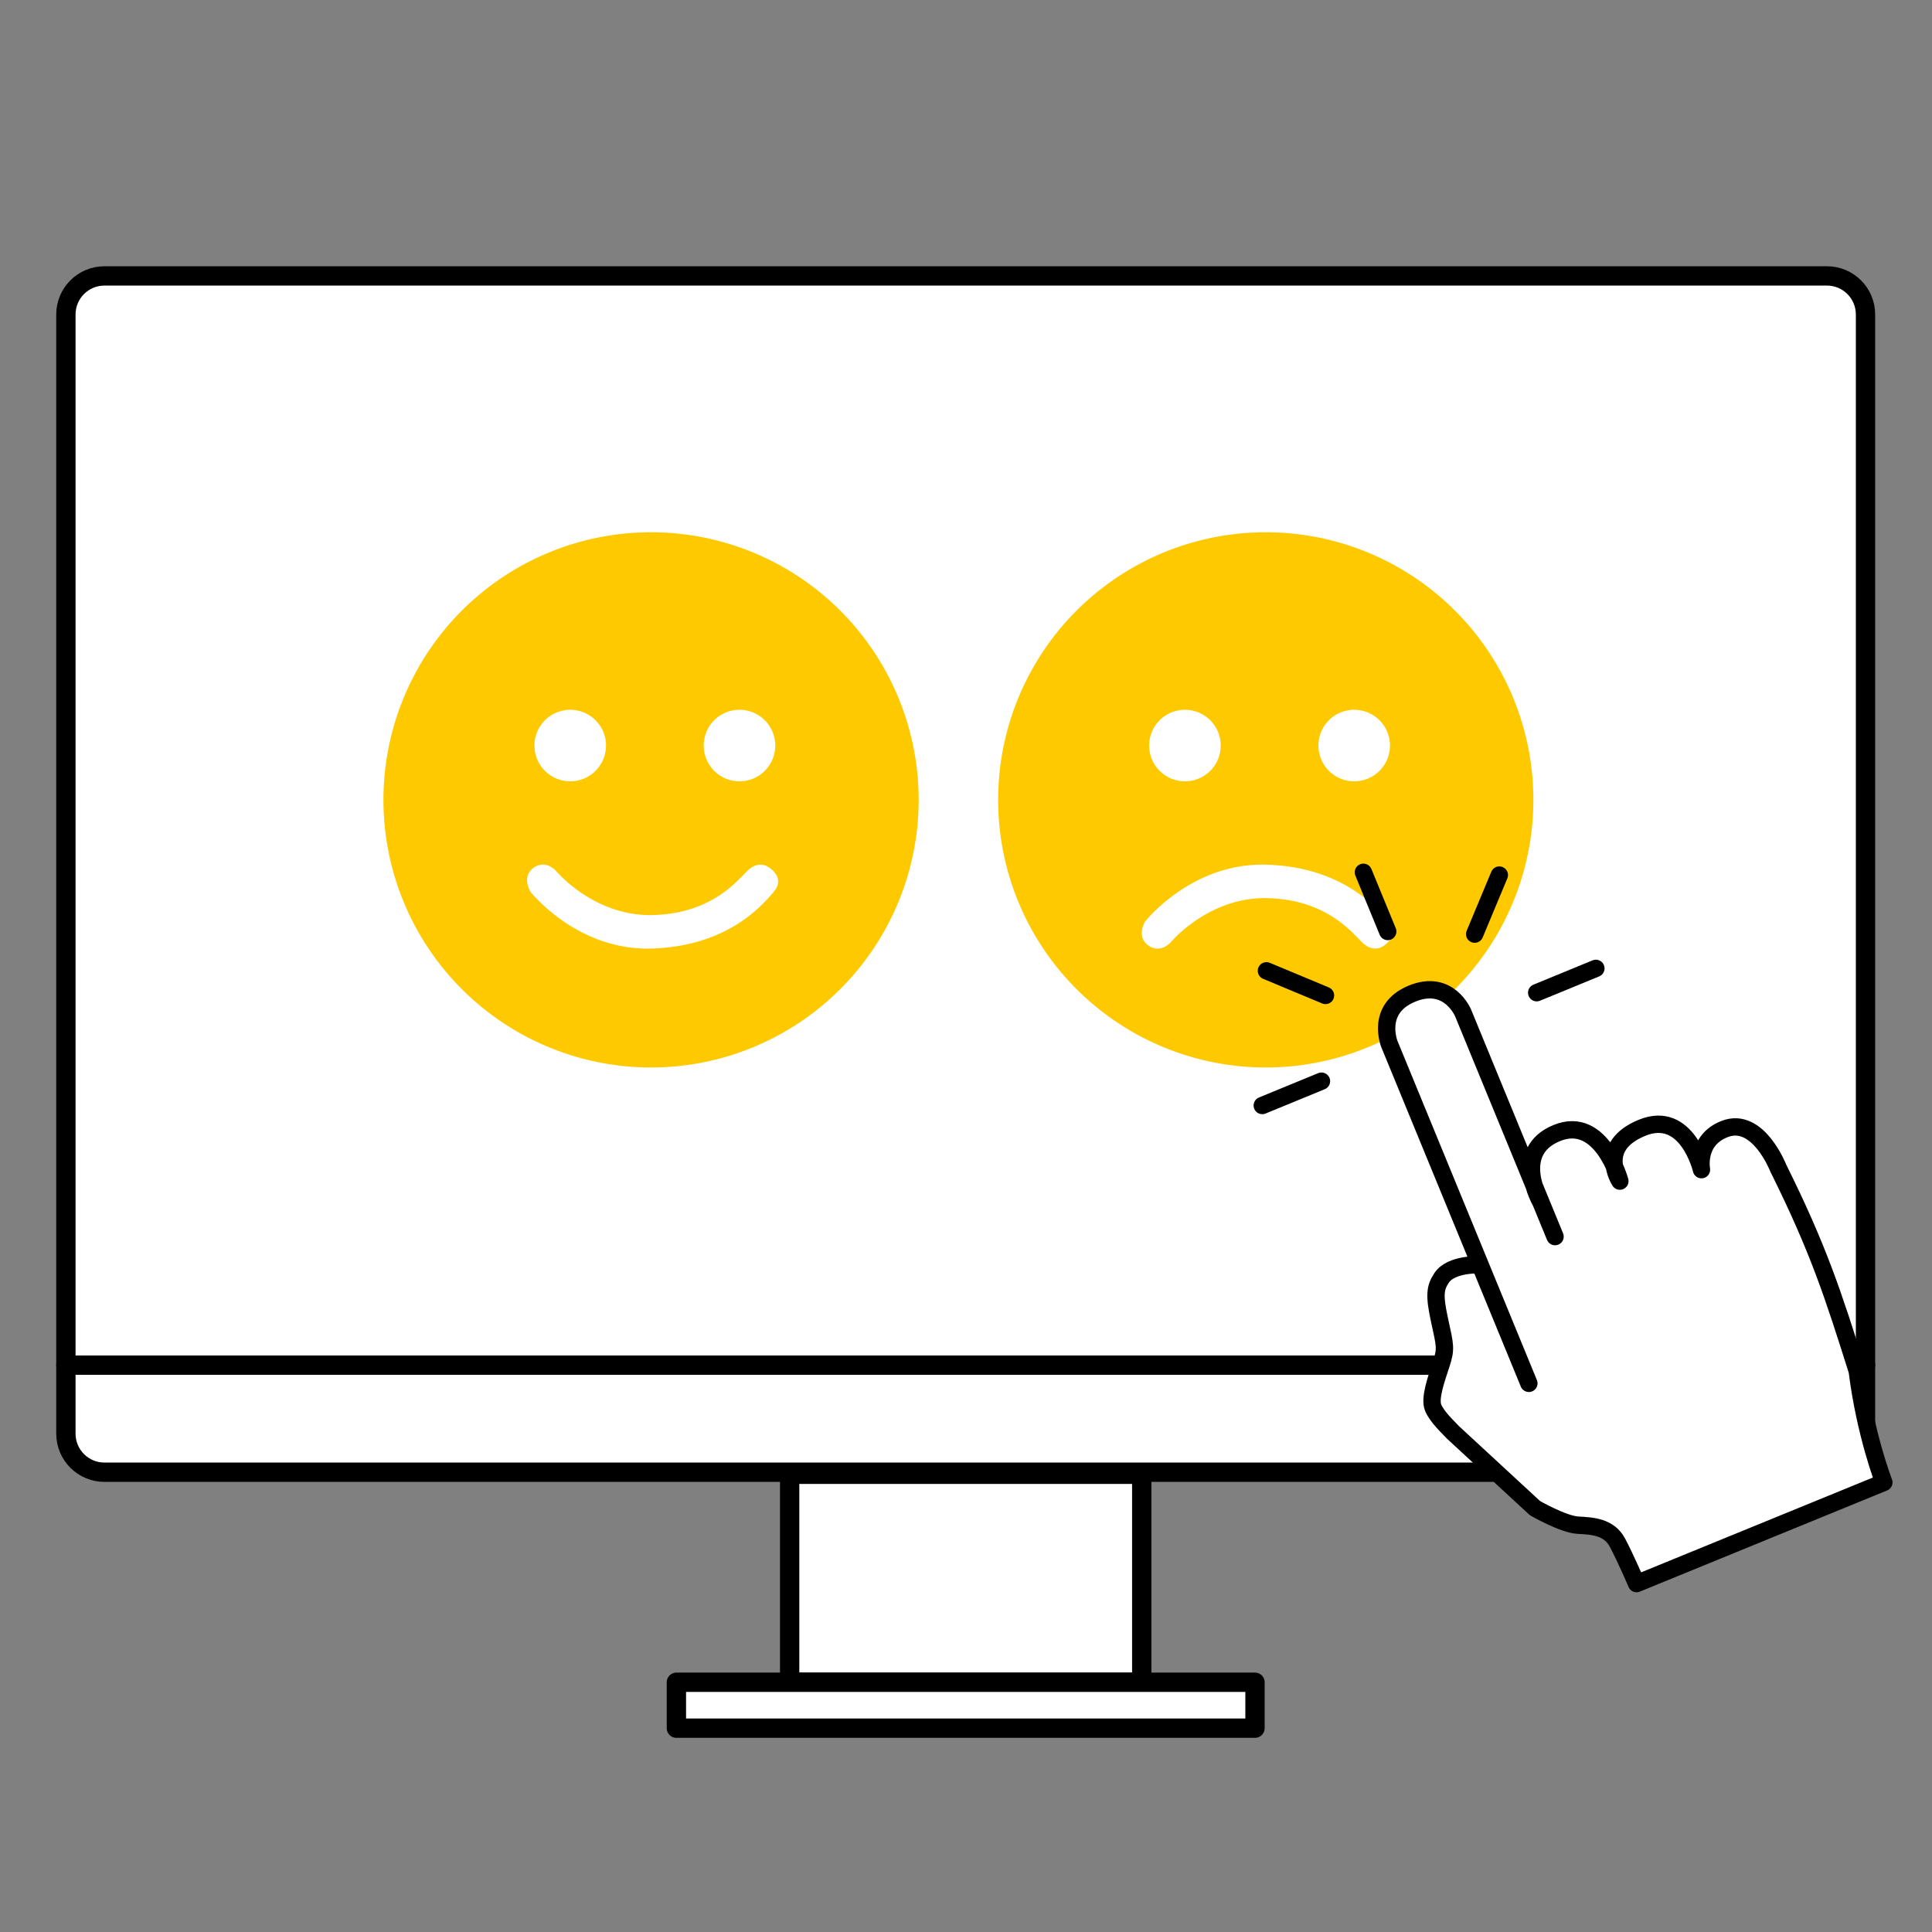
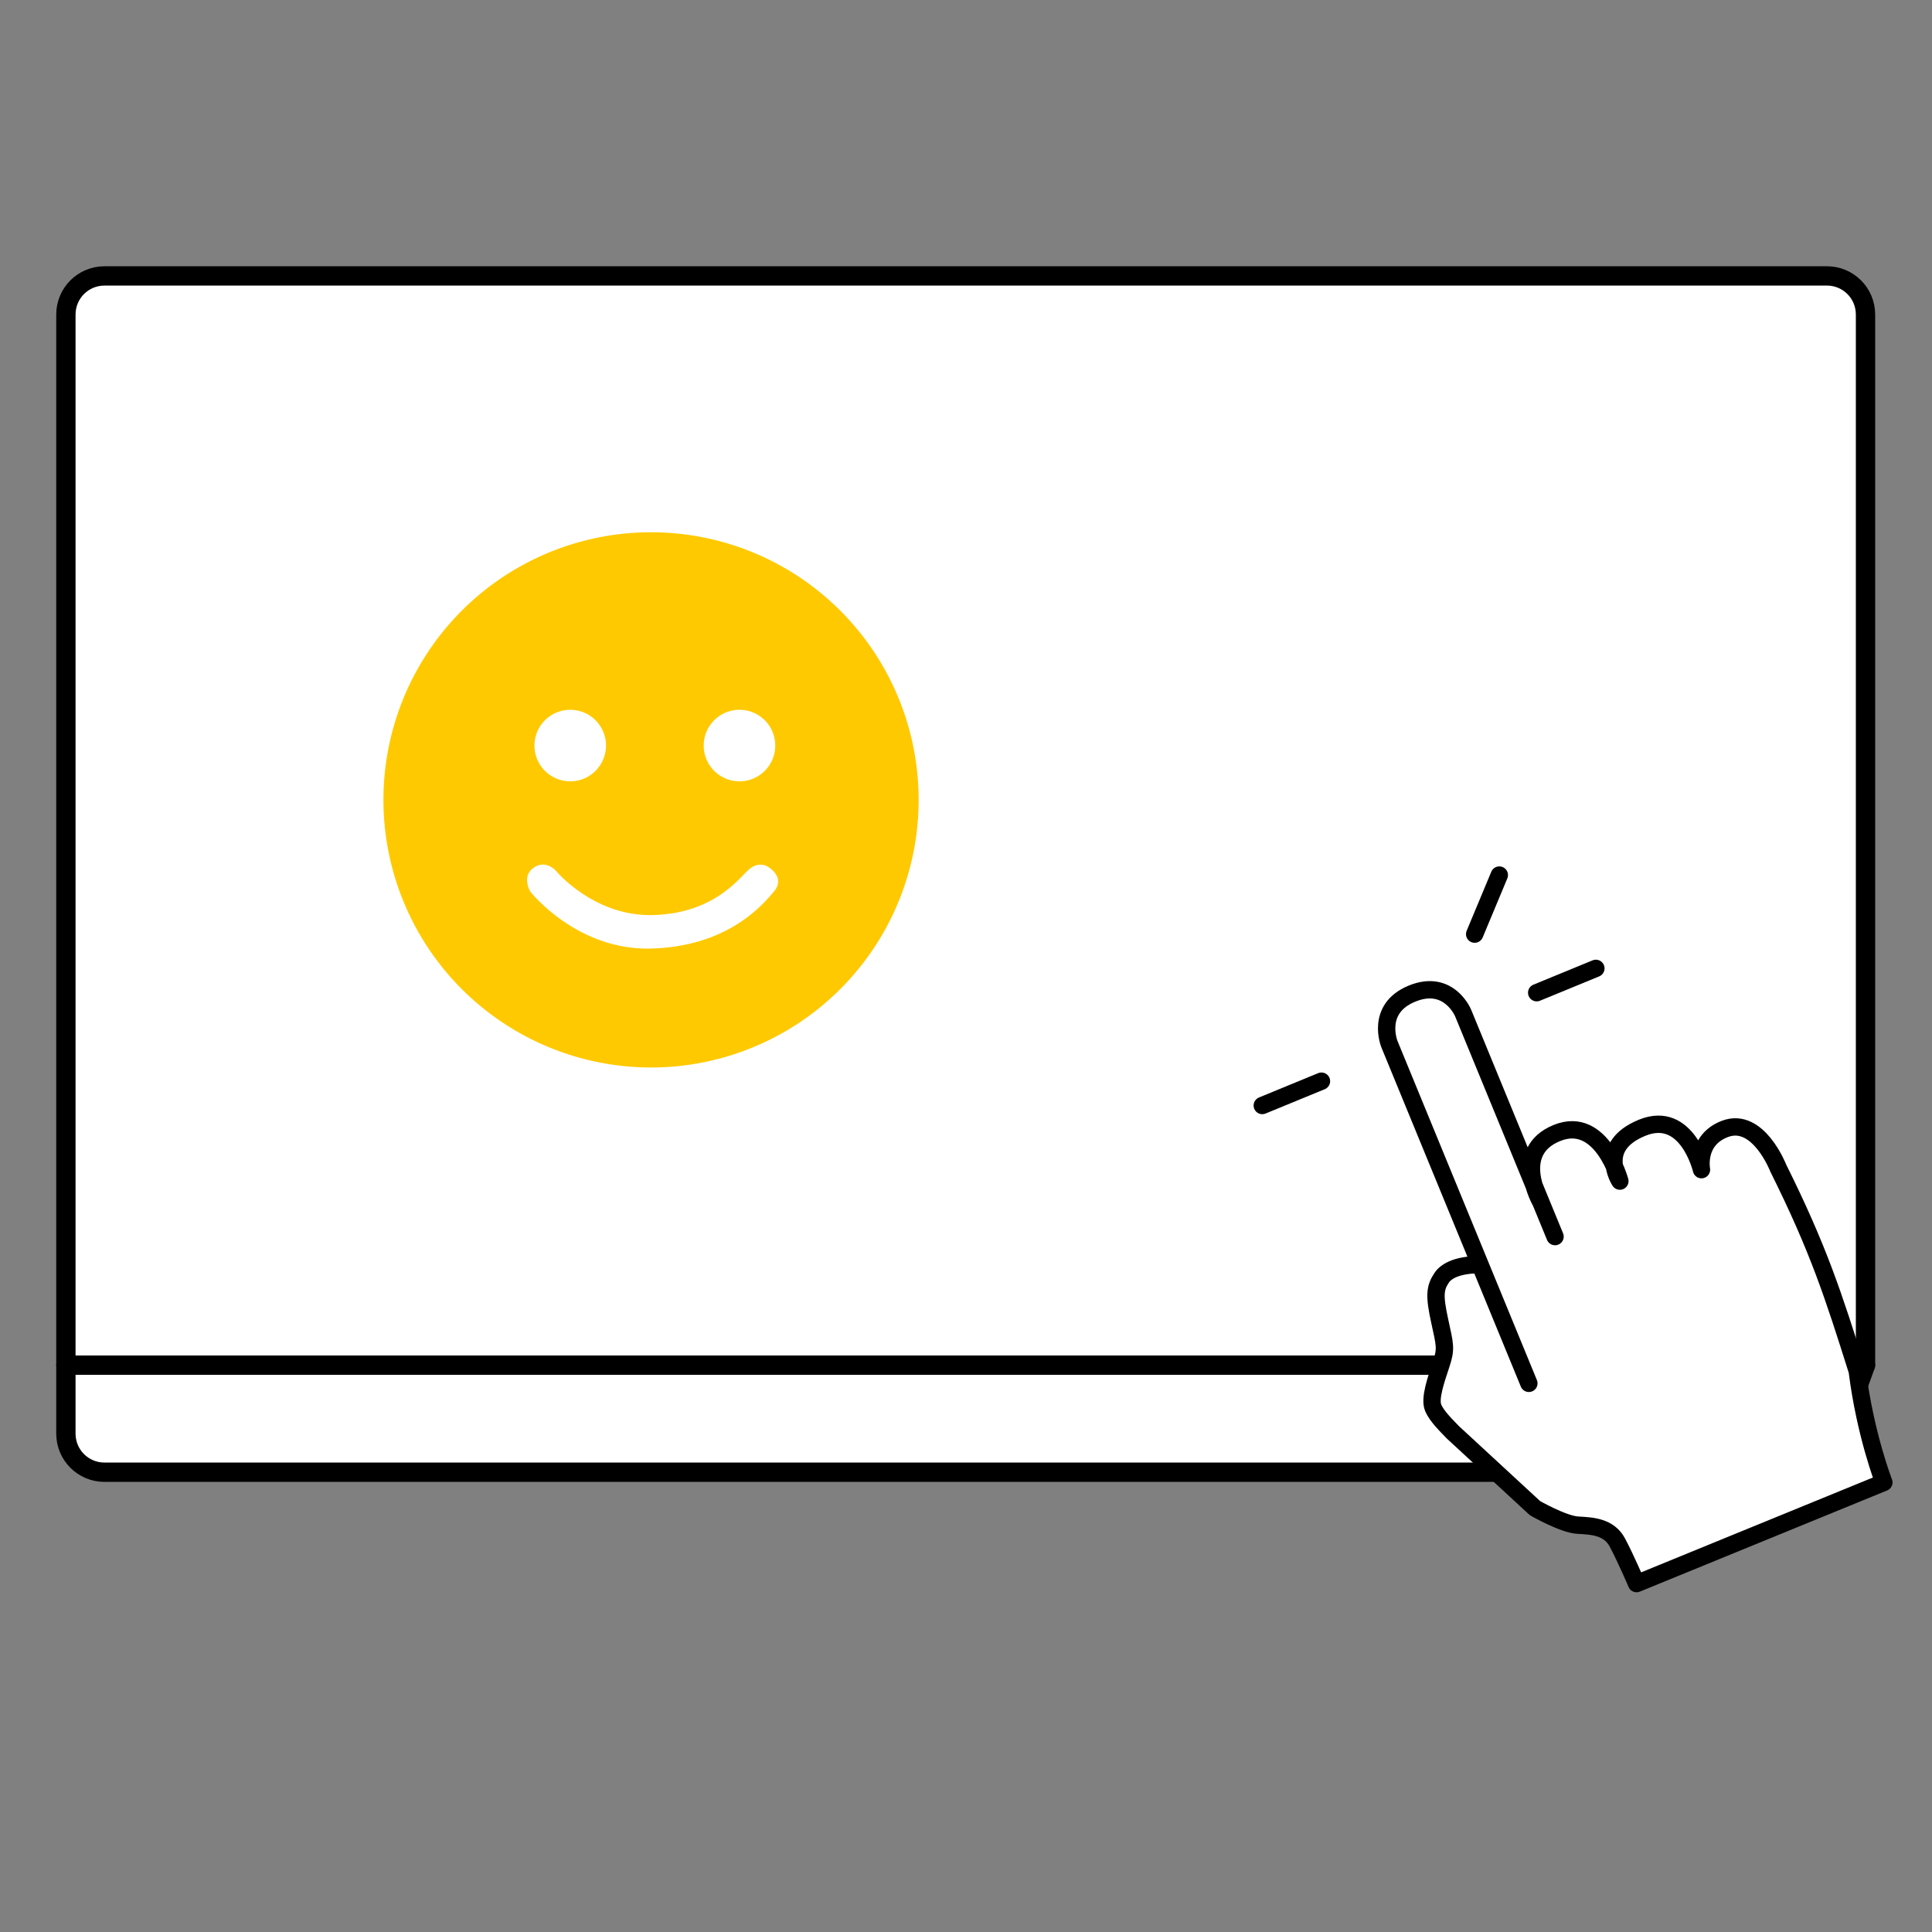
<svg xmlns="http://www.w3.org/2000/svg" width="200mm" height="200mm" viewBox="0 0 200 200" version="1.1" id="svg1" xml:space="preserve">
  <rect x="0" y="0" width="200" height="200" fill="#808080" stroke="none" />
  <defs id="defs1" />
  <g id="layer1">
-     <path id="rect1" style="display:inline;fill:#ffffff;fill-opacity:1;stroke:#000000;stroke-width:2;stroke-linecap:round;stroke-linejoin:round;stroke-opacity:1" d="M 193.117,141.321 H 6.821 v 7.084 c 0,2.216 1.784,4 4,4 H 189.117 c 2.216,0 4,-1.784 4,-4 z" />
+     <path id="rect1" style="display:inline;fill:#ffffff;fill-opacity:1;stroke:#000000;stroke-width:2;stroke-linecap:round;stroke-linejoin:round;stroke-opacity:1" d="M 193.117,141.321 H 6.821 v 7.084 c 0,2.216 1.784,4 4,4 H 189.117 z" />
    <path id="path2" style="display:inline;fill:#ffffff;fill-opacity:1;stroke:#000000;stroke-width:2;stroke-linecap:round;stroke-linejoin:round;stroke-opacity:1" d="m 10.821,28.563 c -2.216,0 -4,1.784 -4,4 V 141.321 H 193.117 V 32.562 c 0,-2.216 -1.784,-4 -4,-4 z" />
-     <rect style="fill:#ffffff;fill-opacity:1;stroke:#000000;stroke-width:2;stroke-linecap:round;stroke-linejoin:round;stroke-opacity:1" id="rect2" width="36.449" height="21.529" x="81.744" y="152.618" />
-     <rect style="fill:#ffffff;fill-opacity:1;stroke:#000000;stroke-width:2;stroke-linecap:round;stroke-linejoin:round;stroke-opacity:1" id="rect3" width="59.896" height="4.755" x="70.021" y="174.146" />
  </g>
  <g id="layer7">
-     <path id="path12" style="display:inline;fill:#ffc900;fill-opacity:1;stroke:none;stroke-width:1.535;stroke-linecap:round;stroke-linejoin:round;stroke-dasharray:none;stroke-opacity:1" d="M 131.031,55.099 A 27.703,27.703 0 0 0 103.328,82.803 27.703,27.703 0 0 0 131.031,110.506 27.703,27.703 0 0 0 158.735,82.803 27.703,27.703 0 0 0 131.031,55.099 Z m -8.366,18.378 a 3.703,3.703 0 0 1 3.703,3.703 3.703,3.703 0 0 1 -3.703,3.703 3.703,3.703 0 0 1 -3.703,-3.703 3.703,3.703 0 0 1 3.703,-3.703 z m 17.521,0 a 3.703,3.703 0 0 1 3.703,3.703 3.703,3.703 0 0 1 -3.703,3.703 3.703,3.703 0 0 1 -3.703,-3.703 3.703,3.703 0 0 1 3.703,-3.703 z M 130.392,89.508 c 0.237,-0.004 0.477,-0.004 0.72,0.004 7.777,0.243 11.362,4.375 12.638,5.894 1.276,1.519 -0.638,2.582 -0.638,2.582 0,0 -0.972,0.668 -2.096,-0.425 -1.124,-1.094 -3.737,-4.435 -9.813,-4.587 -6.076,-0.152 -9.995,4.557 -9.995,4.557 0,0 -1.063,1.245 -2.339,0.334 -1.276,-0.911 -0.335,-2.46 -0.335,-2.46 0,0 4.505,-5.759 11.857,-5.898 z" />
    <path id="path8" style="display:inline;fill:#ffc900;fill-opacity:1;stroke:none;stroke-width:1.535;stroke-linecap:round;stroke-linejoin:round;stroke-dasharray:none;stroke-opacity:1" d="M 67.396,55.099 A 27.703,27.703 0 0 0 39.693,82.803 27.703,27.703 0 0 0 67.396,110.506 27.703,27.703 0 0 0 95.099,82.803 27.703,27.703 0 0 0 67.396,55.099 Z m -8.366,18.378 a 3.703,3.703 0 0 1 3.703,3.703 3.703,3.703 0 0 1 -3.703,3.703 3.703,3.703 0 0 1 -3.703,-3.703 3.703,3.703 0 0 1 3.703,-3.703 z m 17.521,0 a 3.703,3.703 0 0 1 3.703,3.703 3.703,3.703 0 0 1 -3.703,3.703 3.703,3.703 0 0 1 -3.703,-3.703 3.703,3.703 0 0 1 3.703,-3.703 z m -20.413,16.026 c 0.837,-0.034 1.435,0.667 1.435,0.667 0,0 3.919,4.709 9.995,4.557 6.076,-0.152 8.689,-3.494 9.813,-4.587 1.124,-1.094 2.096,-0.425 2.096,-0.425 0,0 1.914,1.063 0.638,2.582 -1.276,1.519 -4.861,5.651 -12.638,5.894 -7.777,0.243 -12.578,-5.894 -12.578,-5.894 0,0 -0.941,-1.55 0.335,-2.461 0.319,-0.228 0.625,-0.321 0.904,-0.332 z" />
  </g>
  <g id="g7" transform="rotate(-22.346,251.976,-21.562)">
    <g id="layer6">
      <path style="display:inline;fill:#ffffff;fill-opacity:1;stroke:#000000;stroke-width:1.796;stroke-linecap:round;stroke-linejoin:round;stroke-opacity:1" d="m 134.591,106.933 c 0.697,-8.252 1.088,-13.198 0.421,-22.517 0,0 0.12,-5.756 -3.559,-5.858 -3.247,-0.09 -3.855,2.979 -3.855,2.979 0,0 1.012,-6.349 -4.049,-6.349 -5.061,0 -4.215,4.233 -4.215,4.233 0,0 0.903,-7.085 -4.158,-7.085 -5.061,0 -4.233,5.981 -4.233,5.981 v 3.865 -25.029 c 0,0 0,-3.865 -4.141,-3.865 -4.141,0 -4.141,3.957 -4.141,3.957 V 95.202 81.93 c 0,0 -2.697,-1.268 -4.195,-0.266 -1.045,0.699 -1.418,1.42 -1.878,4.013 -0.46,2.592 -0.46,2.945 -1.564,4.233 -1.104,1.288 -2.484,2.824 -2.484,3.851 0,1.026 0.644,2.406 0.92,3.143 l 4.877,10.49 c 0,0 2.069,2.668 3.427,3.313 1.358,0.644 2.922,1.38 3.106,3.221 0.184,1.84 0.222,4.686 0.222,4.686 l 27.659,0.046 c 0,0 0.092,-5.284 1.84,-11.725" id="path6" />
      <path style="display:inline;fill:none;fill-opacity:0.425;stroke:#000000;stroke-width:1.796;stroke-linecap:round;stroke-linejoin:round;stroke-opacity:1" d="m 88.072,58.108 h 6.624" id="path7" />
      <path style="fill:none;fill-opacity:0.425;stroke:#000000;stroke-width:1.796;stroke-linecap:round;stroke-linejoin:round;stroke-opacity:1" d="m 118.785,58.108 h 6.624" id="path7-2" />
-       <path style="fill:none;fill-opacity:0.425;stroke:#000000;stroke-width:1.796;stroke-linecap:round;stroke-linejoin:round;stroke-opacity:1" d="M 106.931,46.384 V 39.759" id="path7-4" />
      <path style="fill:none;fill-opacity:0.425;stroke:#000000;stroke-width:1.796;stroke-linecap:round;stroke-linejoin:round;stroke-opacity:1" d="m 115.153,50.058 4.684,-4.684" id="path7-3" />
-       <path style="fill:none;fill-opacity:0.425;stroke:#000000;stroke-width:1.796;stroke-linecap:round;stroke-linejoin:round;stroke-opacity:1" d="m 98.455,50.058 -4.684,-4.684" id="path7-3-1" />
    </g>
  </g>
</svg>